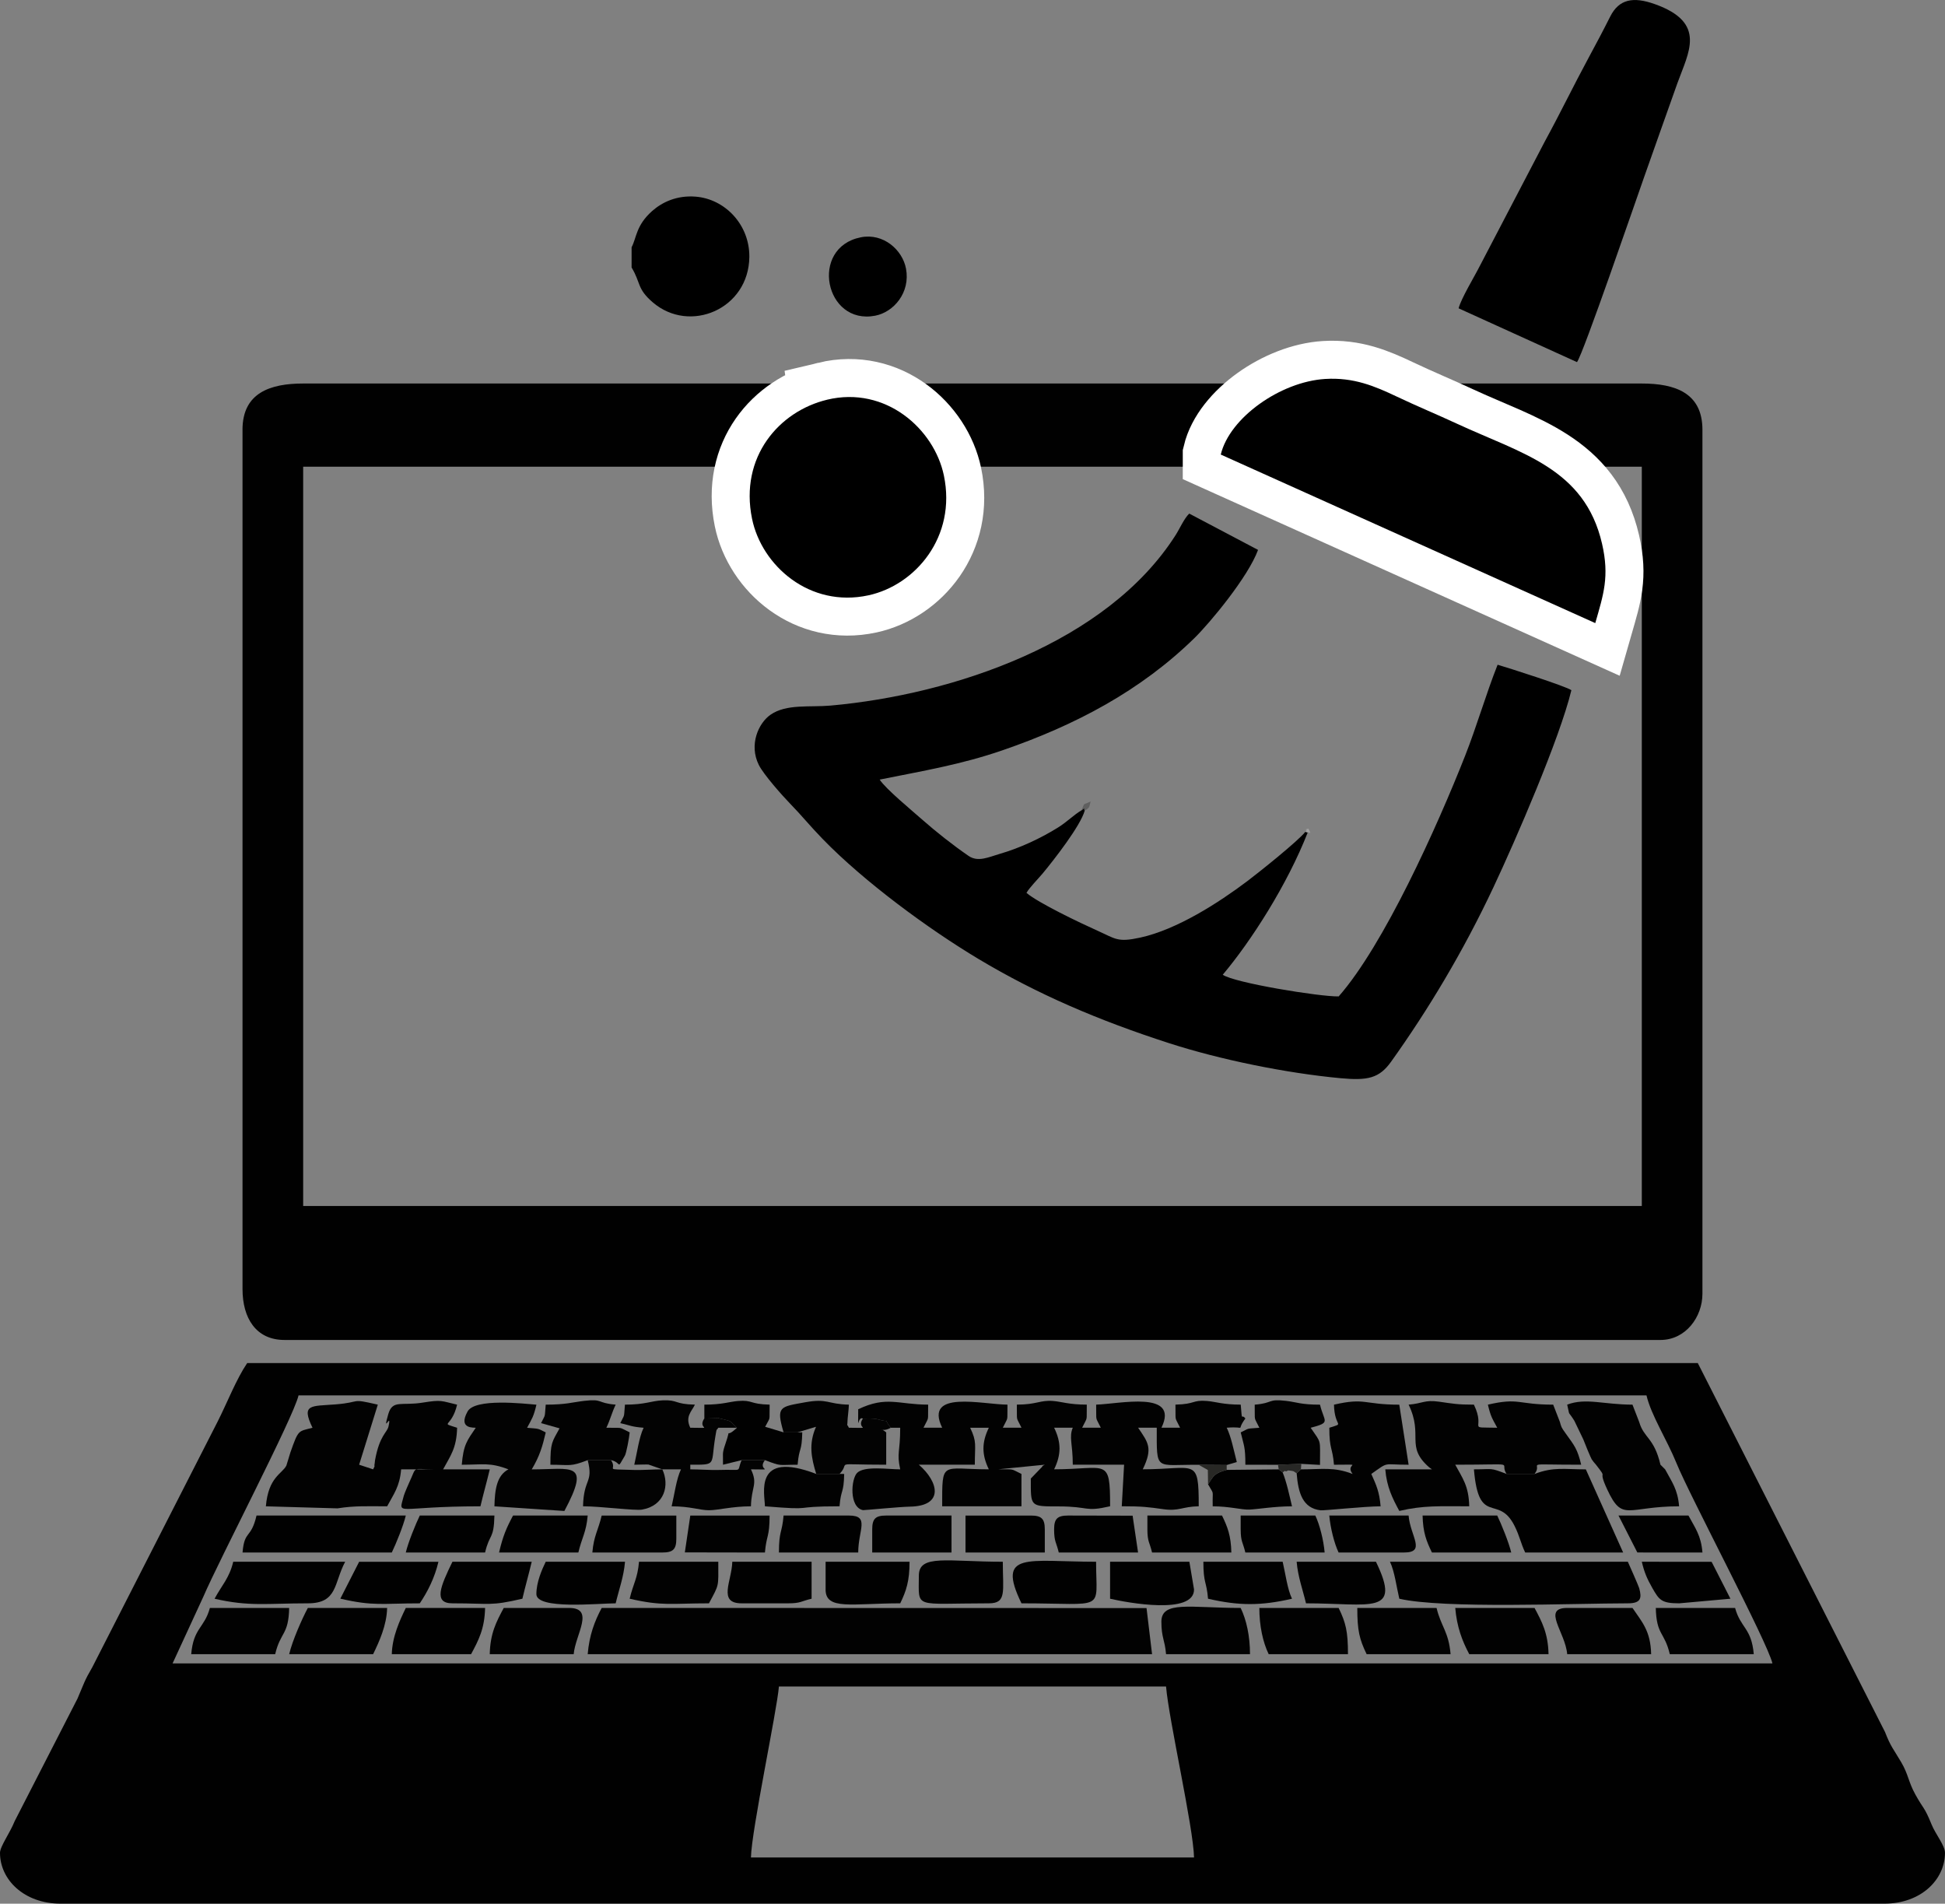
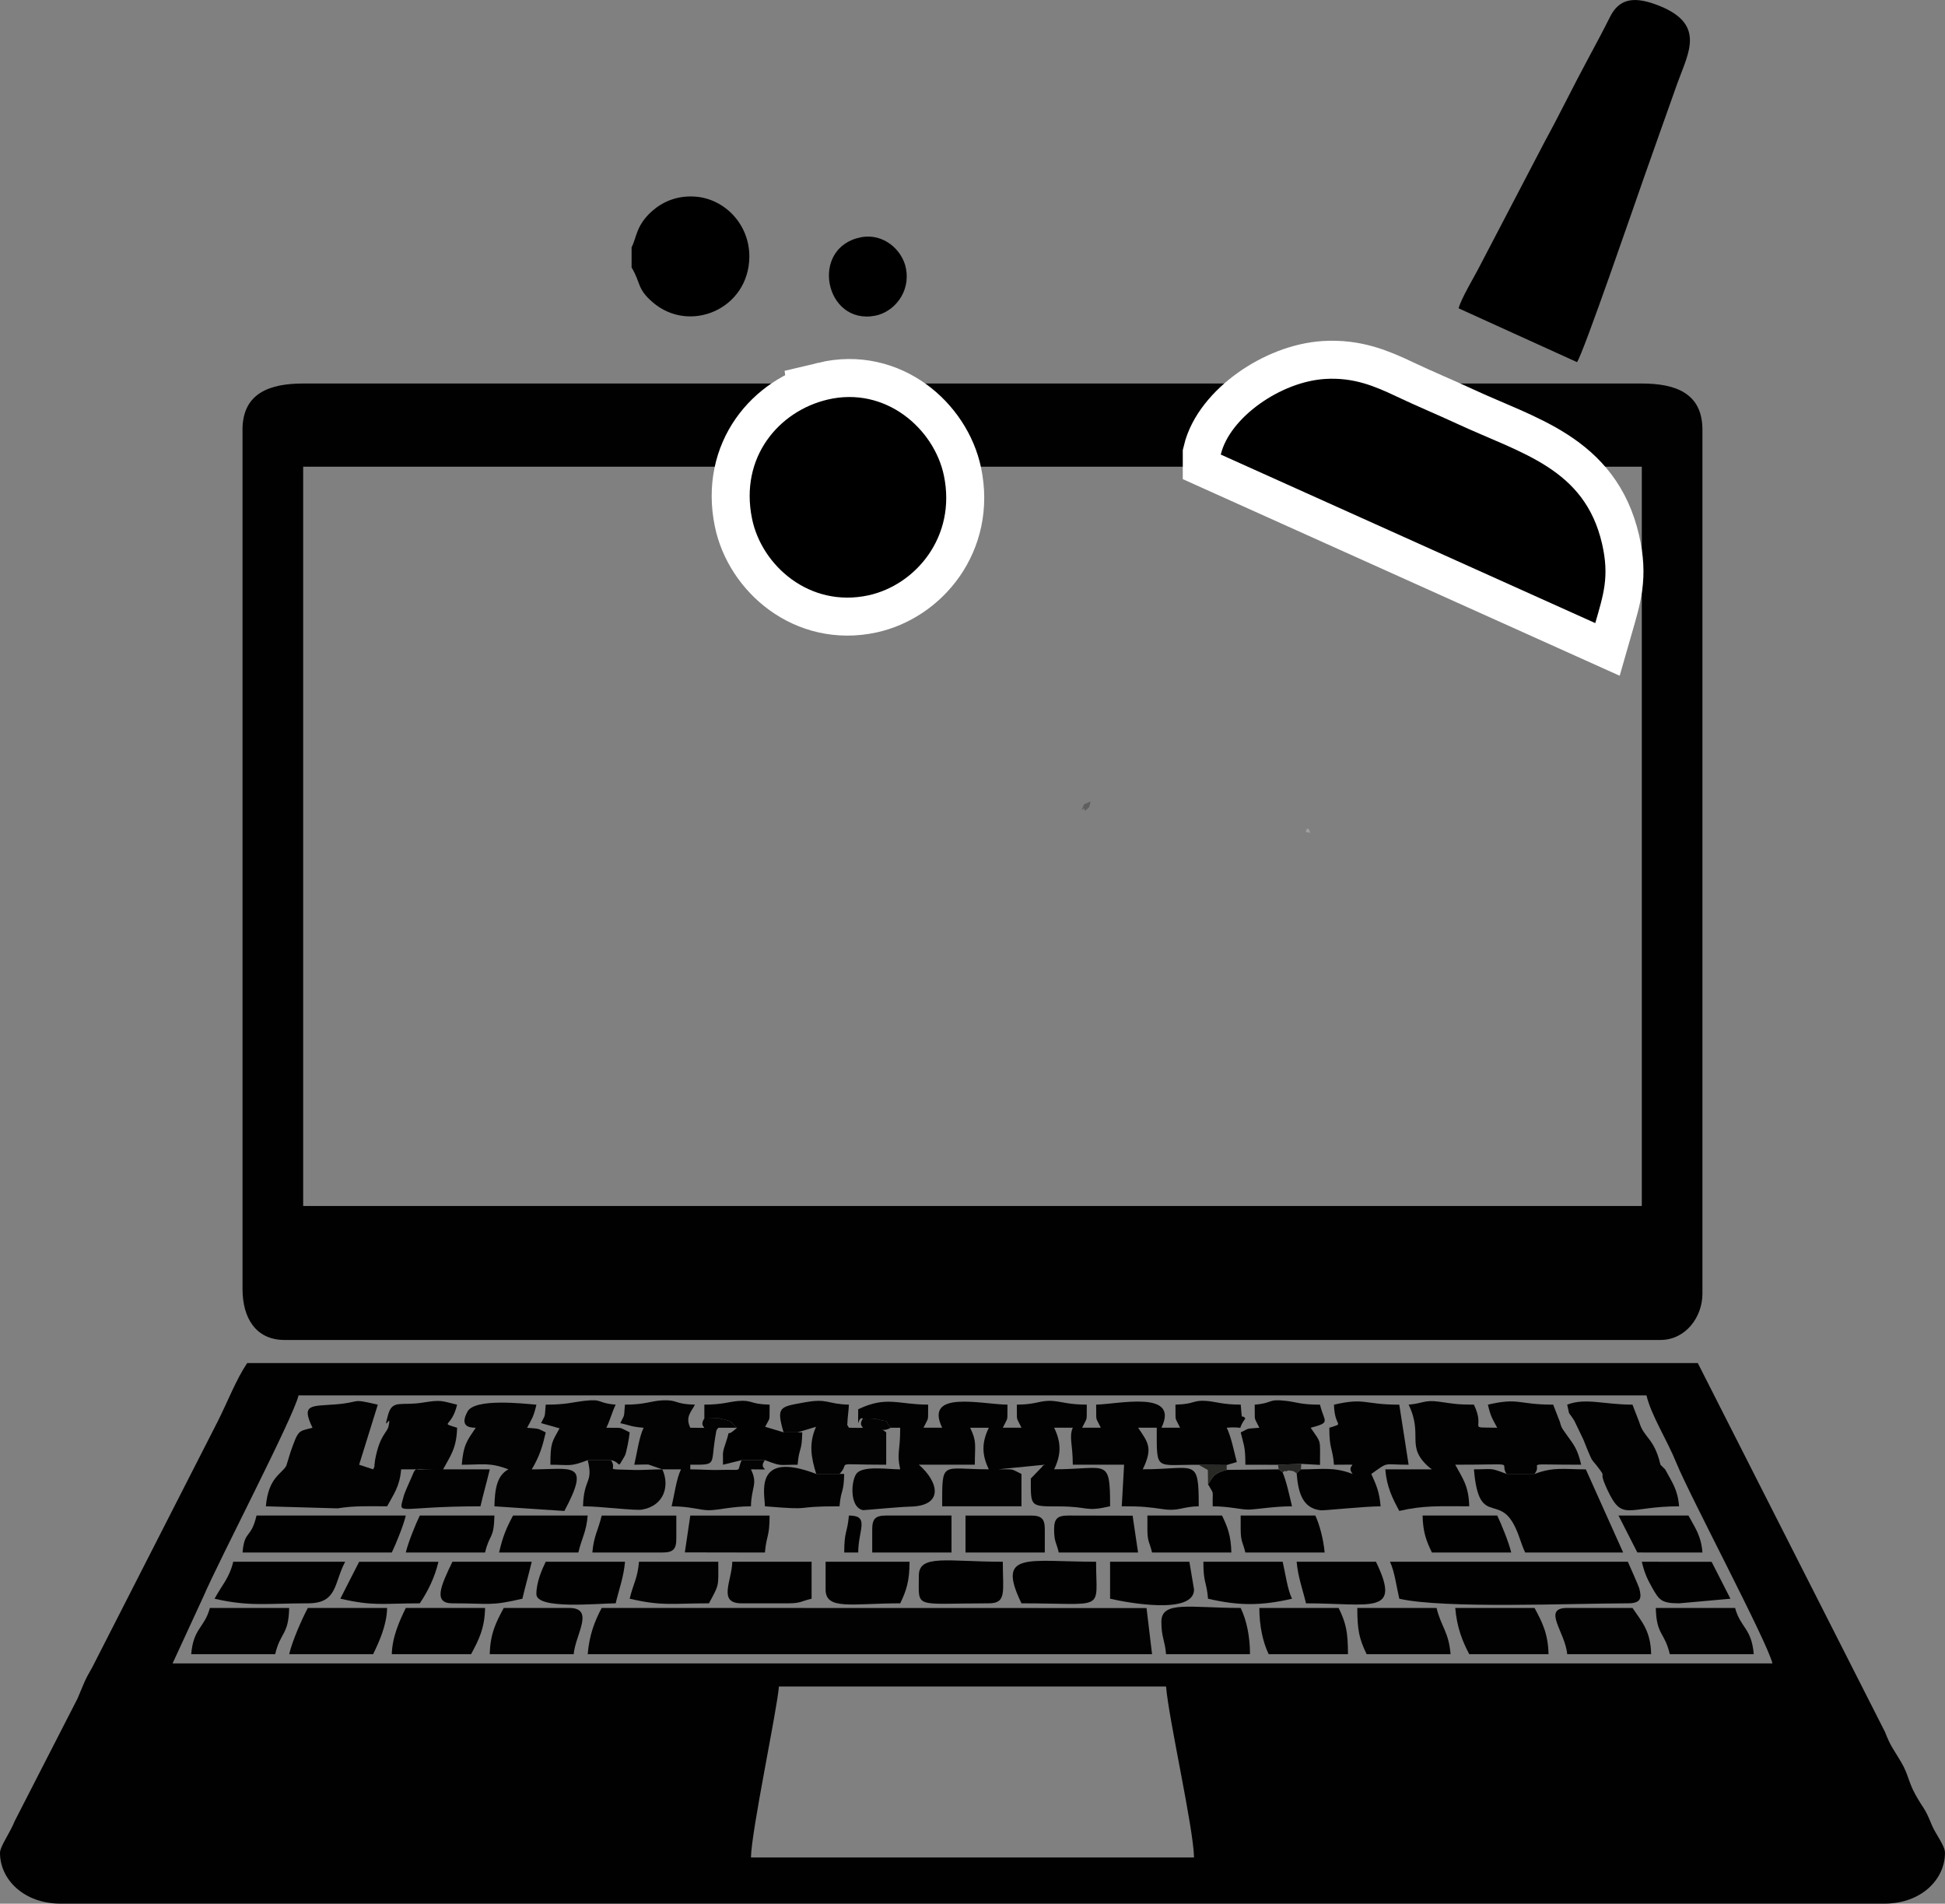
<svg xmlns="http://www.w3.org/2000/svg" xml:space="preserve" width="43.349mm" height="42.423mm" version="1.1" style="shape-rendering:geometricPrecision; text-rendering:geometricPrecision; image-rendering:optimizeQuality; fill-rule:evenodd; clip-rule:evenodd" viewBox="0 0 827.09 809.41">
  <rect x="0" y="0" width="827.09" height="809.41" fill="#808080" stroke="none" />
  <defs>
    <style type="text/css">
   
    .str0 {stroke:white;stroke-width:32.31;stroke-miterlimit:22.926}
    .fil6 {fill:none}
    .fil2 {fill:#010101}
    .fil1 {fill:#020202}
    .fil0 {fill:#030303}
    .fil3 {fill:#282825}
    .fil4 {fill:#282826}
    .fil5 {fill:black}
    .fil7 {fill:#5F5F5F}
    .fil8 {fill:#A1A1A1}
   
  </style>
  </defs>
  <g id="Слой_x0020_1">
    <g id="_1123253744">
      <g>
        <path class="fil0" d="M281.65 624.74l7.93 0c-1.95,4.03 -2.8,10.77 -3.97,15.72 7.94,0 11.92,1.67 15.87,1.67 3.83,0 9.84,-1.67 17.85,-1.67 0.19,-8.4 3.06,-9.4 0,-15.72 11.27,0 2.31,0.82 5.95,-3.92l-9.92 0c-2.34,5.52 1.25,3.82 -9.79,4.18 -3.43,0.11 -8.33,-0.26 -12.03,-0.26l0 -1.97c11.64,0 8.52,0.34 10.7,-12.23 0.71,-4.08 0.23,-1.75 1.2,-3.49l7.92 0c-3.6,-3.31 -1.39,-2.52 -7.77,-4.08 -0.08,-0.02 -5.57,0.16 -6.11,0.16 -3.21,4.79 4.98,3.92 -5.95,3.92 -2.26,-4.76 0.55,-6.86 1.98,-9.82 -8.9,-0.19 -7.04,-2.11 -13.73,-1.83 -4.93,0.21 -7.23,1.83 -16.03,1.83 -0.52,6.08 0.02,3.71 -1.98,7.86 4.52,1.04 4.56,1.52 9.92,1.97 -1.95,4.03 -2.8,10.77 -3.97,15.72 0.9,0 5.46,-0.16 6.03,-0.08l5.87 2.04z" />
        <path class="fil0" d="M202.31 607.06c-3.65,5.4 -5.23,7.12 -5.95,15.72 8.98,0 11.86,-1.09 19.84,1.96 -4.9,2.57 -5.79,8.42 -5.95,15.73l29.75 1.97c11.43,-21.4 3.12,-17.68 -13.88,-17.68 3.42,-5.77 4.55,-9.75 5.95,-15.72 -3.62,-1.78 -2.48,-1.52 -7.93,-1.97 2.16,-4.05 2.75,-4.66 3.97,-9.82 -5.26,-0.43 -26.1,-2.86 -29.28,2.88 -4.25,7.68 3.02,6.75 3.49,6.94z" />
        <path class="fil0" d="M333.21 609.01l5.95 0 7.85 -2.36c-3.19,7.17 -2.05,13.13 0.08,20.04l9.92 0c5.2,-5.42 -4.29,-3.92 19.84,-3.92l0 -13.75c-3.37,-2.79 -2.28,0.37 1.97,-1.97 -3.95,-4.69 1.06,-1.76 -5.71,-3.62 -1.67,-0.46 -4.4,-0.3 -6.18,-0.3 -3.21,4.79 4.98,3.92 -5.95,3.92 -1.14,-2.4 -0.65,0.29 -0.59,-2.82 0.02,-1.25 0.54,-4.89 0.59,-7 -9.31,-0.2 -8.85,-2.78 -18.74,-0.98 -10.59,1.93 -12.28,1.68 -9.03,12.76z" />
        <path class="fil0" d="M281.65 624.74c-3.7,0 -8.6,0.37 -12.03,0.26 -13.87,-0.45 -6.71,0.42 -9.79,-4.18l-9.92 0c2.5,9.84 -1.71,7.58 -1.98,19.63 7.5,0 22.11,1.93 25.08,1.41 9.71,-1.7 11.75,-10.48 8.64,-17.12z" />
        <path class="fil1" d="M366.93 603.14c1.78,0 4.51,-0.16 6.18,0.3 6.77,1.86 1.76,-1.06 5.71,3.62l3.98 0c0,10.63 -1.55,10.46 0,17.68 -5.18,0 -15.2,-1.58 -18.32,1.51 -2.54,2.51 -3.53,14.57 2.49,15.84 0.34,0.07 15.49,-1.41 19.95,-1.49 14.78,-0.26 12.12,-10.68 3.81,-17.83l23.8 0c0,-8.51 0.95,-9.66 -1.98,-15.72l7.94 0c-3.05,6.29 -3.05,11.39 0,17.68 -20.29,0 -19.84,-4.11 -19.84,15.72l33.72 0 0 -13.75c-4.77,-2.27 -2.58,-1.97 -9.92,-1.97l19.84 -1.97c-0.35,0.31 -0.95,0.27 -1.1,0.87l-4.85 5.02c0,12.05 -0.43,11.84 11.84,11.85 13.32,0.01 10.93,2.47 21.88,-0.06 0,-21.06 -1.27,-15.72 -23.8,-15.72 3.05,-6.29 3.05,-11.39 0,-17.68l7.93 0c-1.7,4.07 0,6.85 0,15.72l21.82 0 -0.99 17.68c8.7,0 11.09,0.32 17.73,1.25 6.64,0.93 7.85,-1.09 15,-1.25 0,-21.06 -1.27,-15.72 -23.8,-15.72 4.39,-9.06 2.3,-11.34 -1.98,-17.68l7.93 0c0,18.93 -0.8,15.58 17.85,15.77l11.9 0.09 4.29 -1.26c-1.42,-5.53 -2.41,-10.73 -4.29,-14.6 9.21,-0.76 3.47,2.11 7.94,-3.93 -1.84,-2.4 -1.29,2.21 -1.98,-5.89 -7.65,0 -10.62,-1.25 -14.32,-1.55 -6.38,-0.52 -4.81,1.36 -13.44,1.55 0.17,7.72 -0.54,4.61 1.98,9.82l-7.93 0c7.8,-16.1 -18.14,-10.04 -27.77,-9.82 0.17,7.72 -0.54,4.61 1.98,9.82l-7.94 0c2.53,-5.21 1.81,-2.1 1.98,-9.82 -7.64,0 -10.63,-1.25 -14.32,-1.55 -5.55,-0.45 -6.86,1.55 -15.43,1.55 0.17,7.72 -0.54,4.61 1.98,9.82l-7.94 0c2.53,-5.21 1.81,-2.1 1.98,-9.82 -10.45,0 -35.65,-6.46 -27.77,9.82l-7.94 0c2.53,-5.21 1.81,-2.1 1.98,-9.82 -12.83,0 -17.58,-3.82 -29.75,1.97 0,11.21 -0.41,2.7 1.98,3.94z" />
        <path class="fil1" d="M249.91 703.32l239.99 0 -2.35 -19.6 -227.73 -0.05 -3.96 0c-3.02,5.65 -5.28,11.62 -5.95,19.65z" />
        <path class="fil1" d="M132.89 607.06c-6.11,1.62 -5.91,0.57 -9.4,10.48l-1.72 5.62c-1.8,3.51 -7.66,4.83 -8.71,17.3l30.47 0.87c7.35,-1.2 13.43,-0.87 21.1,-0.87 2.84,-5.32 5.34,-8.4 5.95,-15.72l13.88 0c-9.68,0 -7.02,-1.63 -10.39,5.48 -0.23,0.49 -2.11,4.76 -2.37,5.8 -2.24,8.88 -3.95,4.44 32.6,4.44 1.27,-5.4 2.69,-10.31 3.97,-15.72l-19.84 0c3.06,-5.72 5.75,-8.92 5.95,-17.68 -7.67,-2.52 -2.37,0.25 0,-9.82 -6.87,-1.58 -6.41,-2.2 -14.65,-0.87 -9.04,1.47 -12.81,-1.4 -14.64,4.96 -2.66,9.24 1.64,-1.68 0.11,5.19 -0.58,2.63 -3.79,3.7 -5.72,14.34 -0.06,0.29 -0.08,0.9 -0.13,1.17 -0.45,2.5 0.5,0.23 -0.68,2.71l-5.95 -1.97 7.94 -25.54c-12.21,-2.82 -6.45,-1.03 -17.95,-0.11 -10.43,0.83 -14.76,-0.27 -9.82,9.93z" />
        <path class="fil1" d="M640.65 626.69l11.9 0c4.08,-5.12 -6.94,-3.92 19.83,-3.92 -1.56,-6.64 -2.88,-8.15 -6.58,-13.28 -1.95,-2.71 -1.82,-2.67 -2.46,-4.88l-2.86 -7.38c-15.24,0 -14.38,-3.09 -27.77,0 1.22,5.17 1.8,5.77 3.97,9.82 -13.57,-0.3 -4.59,1.18 -9.92,-9.82 -7.16,0 -8.82,-0.41 -14.75,-1.25 -6.32,-0.89 -6.85,0.74 -13.01,1.25 6.42,13.25 -1.57,17.65 8.77,26.68 0.22,0.19 0.79,0.52 1.15,0.83l-19.84 0c0.64,7.63 3.09,12.33 5.95,17.68 10.43,-2.41 16.89,-1.97 29.75,-1.97 -0.2,-8.76 -2.89,-11.96 -5.95,-17.68 28.1,0 18.31,-1.33 21.82,3.92z" />
        <path class="fil1" d="M553.2 624.74l-1.81 1.69c0.66,8.36 2.56,14.84 10.2,15.73 1.4,0.16 18.84,-1.7 25.5,-1.7 -0.52,-6.28 -1.91,-9.19 -3.96,-13.76 7.74,-5.44 4.6,-3.92 15.87,-3.92l-3.97 -25.54c-15.24,0 -14.38,-3.09 -27.77,0 0.22,10 4.91,7.56 -1.98,9.82 0,9.38 1.35,8.15 1.98,15.72 13.98,0 4.18,-0.78 7.93,3.92 -8.11,-3.1 -12.8,-1.95 -21.99,-1.95z" />
        <path class="fil1" d="M666.43 597.24c1.34,5.68 -0.04,1.95 3.03,6.82l3.84 7.99c0.41,1.18 3.15,7.79 3.53,8.39 0.23,0.36 0.61,0.84 0.85,1.17 0.23,0.32 0.68,0.75 0.91,1.05 5.68,7.3 0.37,0.94 4.85,10.61 6.55,14.1 8.44,7.19 30.58,7.19 -0.61,-7.32 -3.11,-10.39 -5.95,-15.72l-1.98 -1.97c-2.74,-11.64 -7.03,-11.2 -9.04,-18.16l-2.86 -7.38c-12.17,0 -19.9,-3.02 -27.77,0z" />
        <path class="fil1" d="M543.46 622.79l9.92 -0.38 7.93 0.44c0,-11.52 0.72,-8.86 -3.96,-15.79 8.87,-2.34 5.72,-2.36 3.97,-9.82 -8.21,0 -9.86,-1.08 -14.39,-1.61 -8.16,-0.95 -5.21,0.94 -13.38,1.61 0.17,7.72 -0.54,4.61 1.98,9.82 -6.14,0.52 -3.75,-0.02 -7.93,1.97 1.36,5.78 1.98,5.99 1.98,13.75l13.88 0.02z" />
        <path class="fil1" d="M249.91 620.82l9.92 0c4.8,1.06 2.15,4.45 5.89,-1.89 0.61,-1.03 1.85,-7.6 2.05,-9.91 -5.26,-2.5 -2.12,-1.79 -9.92,-1.97 1.68,-3.47 2.29,-6.36 3.96,-9.82 -8.17,-0.67 -5.21,-2.56 -13.38,-1.61 -5.1,0.6 -7.7,1.61 -16.37,1.61 -0.52,6.08 0.02,3.71 -1.98,7.86l7.86 2.21c-3.19,5.88 -3.89,5.92 -3.89,15.48 8.57,0 8.28,0.95 15.87,-1.95z" />
        <path class="fil1" d="M581.14 703.32l3.97 0 31.73 0c-0.8,-9.58 -4.09,-11.76 -5.95,-19.65l-33.72 0c0,9.64 0.91,13.33 3.97,19.65z" />
        <path class="fil1" d="M493.87 689.57c0,6.77 1.47,7.61 1.98,13.75l35.7 0c0,-7.67 -1.52,-14.6 -3.97,-19.65 -21.49,0 -33.72,-3.21 -33.72,5.89z" />
        <path class="fil1" d="M81.32 703.32l35.7 0c2.26,-9.58 5.69,-8 5.95,-19.65l-33.72 0c-2.3,8.53 -7,8.51 -7.94,19.65z" />
        <path class="fil1" d="M710.07 703.32l35.7 0c-0.94,-11.14 -5.63,-11.11 -7.94,-19.65l-33.72 0c0.26,11.65 3.7,10.07 5.95,19.65z" />
        <path class="fil1" d="M122.97 703.32l35.7 0c2.56,-5.29 5.78,-12.23 5.95,-19.65l-29.75 0 -3.97 0c-2.51,4.7 -6.61,14 -7.93,19.65z" />
        <path class="fil1" d="M208.26 703.32l35.7 0c0.7,-8.33 9.18,-19.65 -1.98,-19.65l-23.8 0 -3.97 0c-3.14,5.88 -5.75,10.72 -5.95,19.65z" />
        <path class="fil1" d="M666.43 703.32l35.7 0c-0.22,-9.93 -3.92,-13.71 -7.93,-19.65l-3.97 0 -23.8 0c-10.89,0 -0.78,10.31 0,19.65z" />
        <path class="fil1" d="M624.78 703.32l33.72 0c-0.2,-8.92 -2.81,-13.77 -5.95,-19.65l-33.72 0c0.68,8.03 2.93,13.99 5.95,19.65z" />
        <path class="fil1" d="M539.49 703.32l33.72 0c0,-9.64 -0.91,-13.33 -3.97,-19.65l-33.72 0c0,7.67 1.52,14.6 3.97,19.65z" />
        <path class="fil1" d="M267.76 679.75c14.02,3.23 17.63,1.96 33.72,1.96 4.48,-8.4 3.97,-6.74 3.97,-17.68l-33.72 0c-0.6,7.1 -2.47,9.36 -3.97,15.72z" />
        <path class="fil1" d="M291.22 660.05l34.06 0.06c0.64,-7.57 1.98,-6.33 1.98,-15.72l-33.72 0 -2.32 15.66z" />
        <path class="fil1" d="M357.01 626.69l-9.92 0c-26.9,-10.29 -21.82,8.69 -21.82,13.76 22.69,1.87 9.85,0 31.73,0 0.64,-7.63 1.79,-5.12 1.98,-13.75l-1.98 -0.01z" />
        <path class="fil2" d="M331.23 717.07l164.62 0c1.21,14.34 11.61,59.78 11.9,72.69l-188.42 0c0.26,-11.65 11.02,-62.19 11.9,-72.69zm-204.29 -123.77l573.21 0c1.98,8.44 8.71,18.86 12.7,28.68 5.84,14.36 38.68,76.04 40.86,85.27l-680.32 0 13.06 -28.32c6.96,-16.17 38.25,-76.07 40.5,-85.62zm-126.94 194.49c0,11.41 10.22,21.61 25.78,21.61l775.52 0c15.57,0 25.78,-10.2 25.78,-21.61 0,-3.12 -4.01,-7.91 -5.69,-12.04 -3.13,-7.71 -3.37,-6.36 -6.92,-12.79 -3.01,-5.46 -2.91,-8.45 -6,-13.7 -3.35,-5.68 -4.49,-6.65 -6.88,-12.83l-79.62 -156.88c-205.62,0 -411.23,0 -616.85,0 -4.71,6.98 -8.33,16.49 -12.57,24.88l-53.27 104.4c-3.48,5.99 -3.37,6.51 -6.32,13.38l-26.72 52.12c-1.93,4.91 -6.24,10.75 -6.24,13.47z" />
        <path class="fil2" d="M128.92 198.43l569.24 0 0 314.33 -569.24 0 0 -314.33zm-25.79 -15.72l0 365.41c0,12.26 5.68,21.61 17.85,21.61l585.11 0c10.69,0 17.85,-9.72 17.85,-19.65l0 -367.37c0,-15.73 -11.71,-19.65 -25.79,-19.65l-569.24 0c-13.77,0 -25.79,3.8 -25.79,19.65z" />
        <path class="fil2" d="M595.03 679.75c18.83,4.34 74.36,1.96 97.19,1.96 5.62,0 5.98,-2.23 4.84,-6.42 -0.25,-0.93 -4.44,-10.43 -4.84,-11.26l-101.15 0c1.95,4.04 2.8,10.77 3.97,15.72z" />
        <path class="fil2" d="M652.55 626.69l-11.9 0c-7.27,-2.78 -5.53,-1.95 -13.88,-1.95 2.07,24.66 10.38,10.18 17.31,24.11 2.21,4.43 2.57,7.25 4.5,11.26l41.65 0 -15.87 -35.36c-9.17,0 -13.72,-1.14 -21.82,1.95z" />
        <path class="fil2" d="M103.14 660.1l59.5 0 3.97 0c1.79,-3.7 4.95,-11.46 5.95,-15.72l-63.47 0c-2.39,10.15 -5.13,6 -5.95,15.72z" />
        <path class="fil2" d="M91.24 679.75c14.79,3.41 22.03,1.96 39.67,1.96 12.72,0 11.01,-8.58 15.87,-17.68l-47.6 0c-1.64,6.95 -4.94,10.11 -7.93,15.72z" />
        <path class="fil2" d="M166.61 703.32l33.72 0c3.14,-5.88 5.75,-10.72 5.95,-19.65l-33.72 0c-2.56,5.29 -5.78,12.23 -5.95,19.65z" />
        <path class="fil2" d="M299.5 603.14c0.54,0 6.03,-0.18 6.11,-0.16 6.37,1.56 4.16,0.77 7.77,4.08 -5.74,5.41 -2,-1.62 -4.96,7.01 -1.47,4.27 -0.87,4 -0.97,8.7l7.93 -1.95 9.92 0c7.27,2.78 5.53,1.95 13.88,1.95 0.64,-7.63 1.79,-5.12 1.98,-13.75l-1.98 -0.01 -5.95 0 -7.85 -2.36c2.44,-4.81 1.72,-1.7 1.9,-9.42 -8.63,-0.19 -7.06,-2.06 -13.44,-1.55 -3.7,0.3 -6.68,1.55 -14.32,1.55l0 5.91z" />
        <path class="fil2" d="M390.73 669.92c0,14.42 -2.61,11.79 29.75,11.79 7.71,0 5.95,-5.04 5.95,-17.68 -23.52,0 -35.7,-3.33 -35.7,5.89z" />
        <path class="fil2" d="M228.09 677.78c0,6.7 26.33,3.93 33.72,3.93 1.39,-5.89 3.42,-11.19 3.97,-17.68l-33.72 0c-1.65,3.41 -3.97,8.71 -3.97,13.75z" />
        <path class="fil2" d="M555.36 681.71c27.67,0 40.85,5.22 29.75,-17.68l-33.72 0c0.55,6.49 2.58,11.79 3.97,17.68z" />
        <path class="fil2" d="M472.05 679.75c7.41,1.71 35.7,6.94 35.7,-3.93l-1.98 -11.79 -33.72 0 0 15.72z" />
        <path class="fil2" d="M351.07 675.82c0,8.94 11.2,5.89 31.74,5.89 2.57,-5.31 3.97,-9.47 3.97,-17.68l-35.7 0 0 11.79z" />
        <path class="fil2" d="M144.72 679.72c14.08,3.27 17.69,2 33.78,2 3.4,-5.04 6.34,-10.89 7.94,-17.68l-33.72 0 -8 15.69z" />
        <path class="fil2" d="M192.39 681.71c16.57,0 15.92,1.23 29.75,-1.96 1.27,-5.4 2.69,-10.31 3.97,-15.72l-33.72 0c-5.06,10.43 -8.24,17.68 0,17.68z" />
        <path class="fil2" d="M434.37 681.71c36.44,0 31.73,3.83 31.73,-17.68 -29.06,0 -42.56,-4.66 -31.73,17.68z" />
        <path class="fil2" d="M315.36 681.71l19.84 0c5.36,0 5.47,-0.94 9.92,-1.96l0 -15.72 -33.72 0c-0.19,8.19 -6.32,17.68 3.97,17.68z" />
        <path class="fil2" d="M513.71 679.75c13.17,3.04 22.53,3.04 35.7,0 -1.96,-4.04 -2.8,-10.77 -3.97,-15.72l-33.72 0c0,9.38 1.35,8.15 1.98,15.72z" />
        <path class="fil2" d="M487.92 650.28c0,5.31 0.95,5.42 1.98,9.82l33.72 0c-0.16,-7.21 -1.63,-10.89 -3.97,-15.72l-31.73 0 0 5.89z" />
-         <path class="fil2" d="M569.24 660.1l3.97 0 23.8 0c9.59,0 2.72,-6.9 1.98,-15.72l-33.72 0c0.44,5.23 2.15,11.97 3.96,15.72z" />
        <path class="fil2" d="M448.25 650.28c0,5.31 0.95,5.42 1.98,9.82l33.72 0 -2.32 -15.66 -27.43 -0.06c-4.57,0 -5.95,1.37 -5.95,5.89z" />
        <path class="fil2" d="M527.59 650.28c0,5.31 0.95,5.42 1.98,9.82l33.72 0c-0.44,-5.23 -2.15,-11.98 -3.97,-15.72l-31.74 0 0 5.89z" />
        <path class="fil2" d="M251.9 660.1l29.75 0c4.57,0 5.95,-1.37 5.95,-5.89l0 -9.82 -31.74 0c-1.5,6.35 -3.37,8.62 -3.97,15.72z" />
        <path class="fil2" d="M608.91 660.1l33.72 0c-1,-4.26 -4.16,-12.01 -5.95,-15.72l-3.97 0 -27.77 0c0.16,7.21 1.63,10.89 3.97,15.72z" />
-         <path class="fil2" d="M331.23 660.1l33.72 0c0,-9.63 5.07,-15.72 -3.97,-15.72l-27.77 0c-0.64,7.57 -1.98,6.33 -1.98,15.72z" />
+         <path class="fil2" d="M331.23 660.1l33.72 0c0,-9.63 5.07,-15.72 -3.97,-15.72c-0.64,7.57 -1.98,6.33 -1.98,15.72z" />
        <path class="fil2" d="M172.56 660.1l33.72 0c1.93,-8.22 3.73,-5.4 3.97,-15.72l-27.77 0 -3.97 0c-1.79,3.7 -4.95,11.46 -5.95,15.72z" />
        <path class="fil2" d="M410.57 660.1l33.72 0 0 -9.82c0,-4.53 -1.38,-5.89 -5.95,-5.89l-27.77 0 0 15.72z" />
        <path class="fil2" d="M370.9 650.28l0 9.82 33.72 0 0 -15.72 -27.77 0c-4.57,0 -5.95,1.37 -5.95,5.89z" />
        <path class="fil2" d="M212.22 660.1l33.72 0c1.5,-6.36 3.37,-8.62 3.97,-15.72l-27.77 0 -3.97 0c-2.92,5.46 -4.34,8.86 -5.95,15.72z" />
        <path class="fil2" d="M714.03 681.71l21.82 -1.96 -8 -15.69 -29.69 -0.03c1.04,4.42 2.23,7.25 4.52,11.24 2.85,4.95 3.77,6.44 11.34,6.44z" />
        <path class="fil2" d="M513.71 631.1c2.77,4.94 1.81,1.66 1.98,9.36 7.12,0 12.29,1.52 15.58,1.39 3.41,-0.13 10.68,-1.39 18.14,-1.39 -1.13,-4.78 -2.27,-10.22 -3.97,-14.41l-1.67 -1.3 -22.13 0.22c-5.48,1.43 -5.62,2.74 -7.93,6.13z" />
        <path class="fil2" d="M696.25 660.07l3.9 0.03 23.8 0c-0.61,-7.32 -3.11,-10.4 -5.95,-15.72l-29.75 0 8 15.68z" />
        <path class="fil3" d="M513.71 631.1c2.31,-3.39 2.45,-4.71 7.93,-6.13l0 -2.05 -11.9 -0.09 3.88 2.19 0.09 6.07z" />
        <path class="fil4" d="M545.44 626.04c0.4,-0.17 1.03,-0.97 1.19,-0.54 0.15,0.41 1,-0.33 1.19,-0.31 3.09,0.38 1.98,0.34 3.57,1.23l1.81 -1.69 0.17 -2.33 -9.92 0.38 0.31 1.95 1.67 1.3z" />
      </g>
-       <path class="fil5" d="M556.09 353.91l-0.99 -0.24c-3.23,4.04 -19.65,17.17 -24.77,21.03 -11.99,9.02 -29.8,20.55 -45.51,23.96 -9.66,2.1 -10.39,0.52 -18.12,-2.94 -7.44,-3.34 -25.12,-11.77 -30.2,-16.08 1.11,-2.08 5.1,-6.12 6.88,-8.26 4.98,-6 16.03,-20.21 17.87,-26.66 -0.54,-1.26 0.62,-1.69 -1.33,-0.2 -3.38,1.98 -6.02,4.84 -10.07,7.36 -7.33,4.56 -16.18,8.71 -24.75,11.18 -4.65,1.34 -9.17,3.64 -13.22,0.86 -6.61,-4.54 -13.92,-10.31 -19.75,-15.46 -4.25,-3.76 -15.59,-13.11 -18.06,-16.99 18.69,-3.76 34.55,-6.38 52.12,-12.42 31.07,-10.68 58.85,-25.34 81.78,-47.8 6.5,-6.37 22.77,-25.89 27,-37.44l-29.26 -15.44c-2.22,2.14 -3.95,6.25 -5.77,9.11 -29.12,45.76 -94.38,67.82 -146.72,72.52 -8.9,0.8 -18.8,-0.82 -25.59,3.91 -5.01,3.48 -9.28,12.65 -4.95,21.34 2.01,4.05 10.14,13.21 13.31,16.45 4.87,4.98 8.22,9.24 13.89,15.08 17.65,18.15 44.85,38.17 66.27,50.99 25.01,14.97 51.08,26.12 81.14,35.82 21.52,6.94 49.47,12.67 72.73,14.84 11.54,1.07 16.47,0.07 21.52,-7 15.71,-21.97 30.64,-46.77 43.54,-74.2 9.38,-19.94 28.21,-63.3 33.13,-83.77 -2.18,-1.64 -27.05,-9.57 -31.37,-10.83 -4.93,12.43 -8.83,26.07 -13.84,38.77 -11.92,30.21 -34.51,80.37 -53.74,102.26 -7.98,0.16 -44.44,-5.77 -49.3,-9.22 12.13,-14.39 27.5,-38.39 36.14,-60.52z" />
      <g>
        <path class="fil6 str0" d="M519.12 193.27l159.25 71.66c3.49,-12.16 6.1,-19.79 2.88,-33.76 -7.41,-32.12 -34.25,-38.3 -61.6,-50.98 -8.63,-4 -17.07,-7.48 -25.79,-11.62 -9.17,-4.34 -18.16,-8.2 -30.34,-7.45 -19.01,1.17 -40.66,16.48 -44.4,32.14z" />
        <path id="1" class="fil5" d="M519.12 193.27l159.25 71.66c3.49,-12.16 6.1,-19.79 2.88,-33.76 -7.41,-32.12 -34.25,-38.3 -61.6,-50.98 -8.63,-4 -17.07,-7.48 -25.79,-11.62 -9.17,-4.34 -18.16,-8.2 -30.34,-7.45 -19.01,1.17 -40.66,16.48 -44.4,32.14z" />
      </g>
      <g>
        <path class="fil6 str0" d="M351.71 169.95c-20.36,4.88 -37.3,24.31 -31.91,50.61 4.08,19.91 24.48,38 49.52,32.55 19.94,-4.34 37.49,-24.86 32.06,-50.93 -4.13,-19.8 -24.76,-38.21 -49.67,-32.24z" />
        <path id="1" class="fil5" d="M351.71 169.95c-20.36,4.88 -37.3,24.31 -31.91,50.61 4.08,19.91 24.48,38 49.52,32.55 19.94,-4.34 37.49,-24.86 32.06,-50.93 -4.13,-19.8 -24.76,-38.21 -49.67,-32.24z" />
      </g>
      <path class="fil5" d="M268.58 105.12l0 8.62c3.98,6.55 2.2,8.95 8.97,14.78 15.77,13.57 40.89,2.86 41.1,-19.3 0.12,-13.69 -10.33,-24.65 -22.91,-25.62 -7.82,-0.6 -14.07,2.27 -18.39,6.09 -6.93,6.13 -6.62,11.38 -8.77,15.44z" />
      <path class="fil5" d="M366.06 100.89c-21.98,4.36 -15.32,37.49 6.13,33.33 7.81,-1.51 15,-9.77 13.08,-20.01 -1.49,-7.96 -9.62,-15.22 -19.21,-13.32z" />
      <path class="fil7" d="M459.91 344.52c1.95,-1.49 0.79,-1.07 1.33,0.2 2.23,-1.5 1.85,-1.25 2.54,-3.97 -3.77,1.92 -2.17,-0.03 -3.87,3.78z" />
      <path class="fil8" d="M555.1 353.68l0.99 0.24c0.33,-0.56 2.09,1.71 0.27,-1.63 -3.02,0.98 0.47,-0.35 -1.25,1.39z" />
      <path class="fil5" d="M620.26 131.09l50.33 22.87c2.49,-3.01 25.24,-69.34 28.68,-79.03 4.68,-13.18 9.26,-26.25 14,-39.5 4.71,-13.16 12.73,-25.74 -9.56,-33.68 -9.16,-3.27 -15.24,-2.19 -19.01,5.33 -3.04,6.06 -5.92,11.46 -9.19,17.52 -6.47,11.97 -12.05,23.56 -18.61,35.57l-27.48 52.62c-2.39,4.78 -8.06,14.01 -9.17,18.32z" />
    </g>
  </g>
</svg>